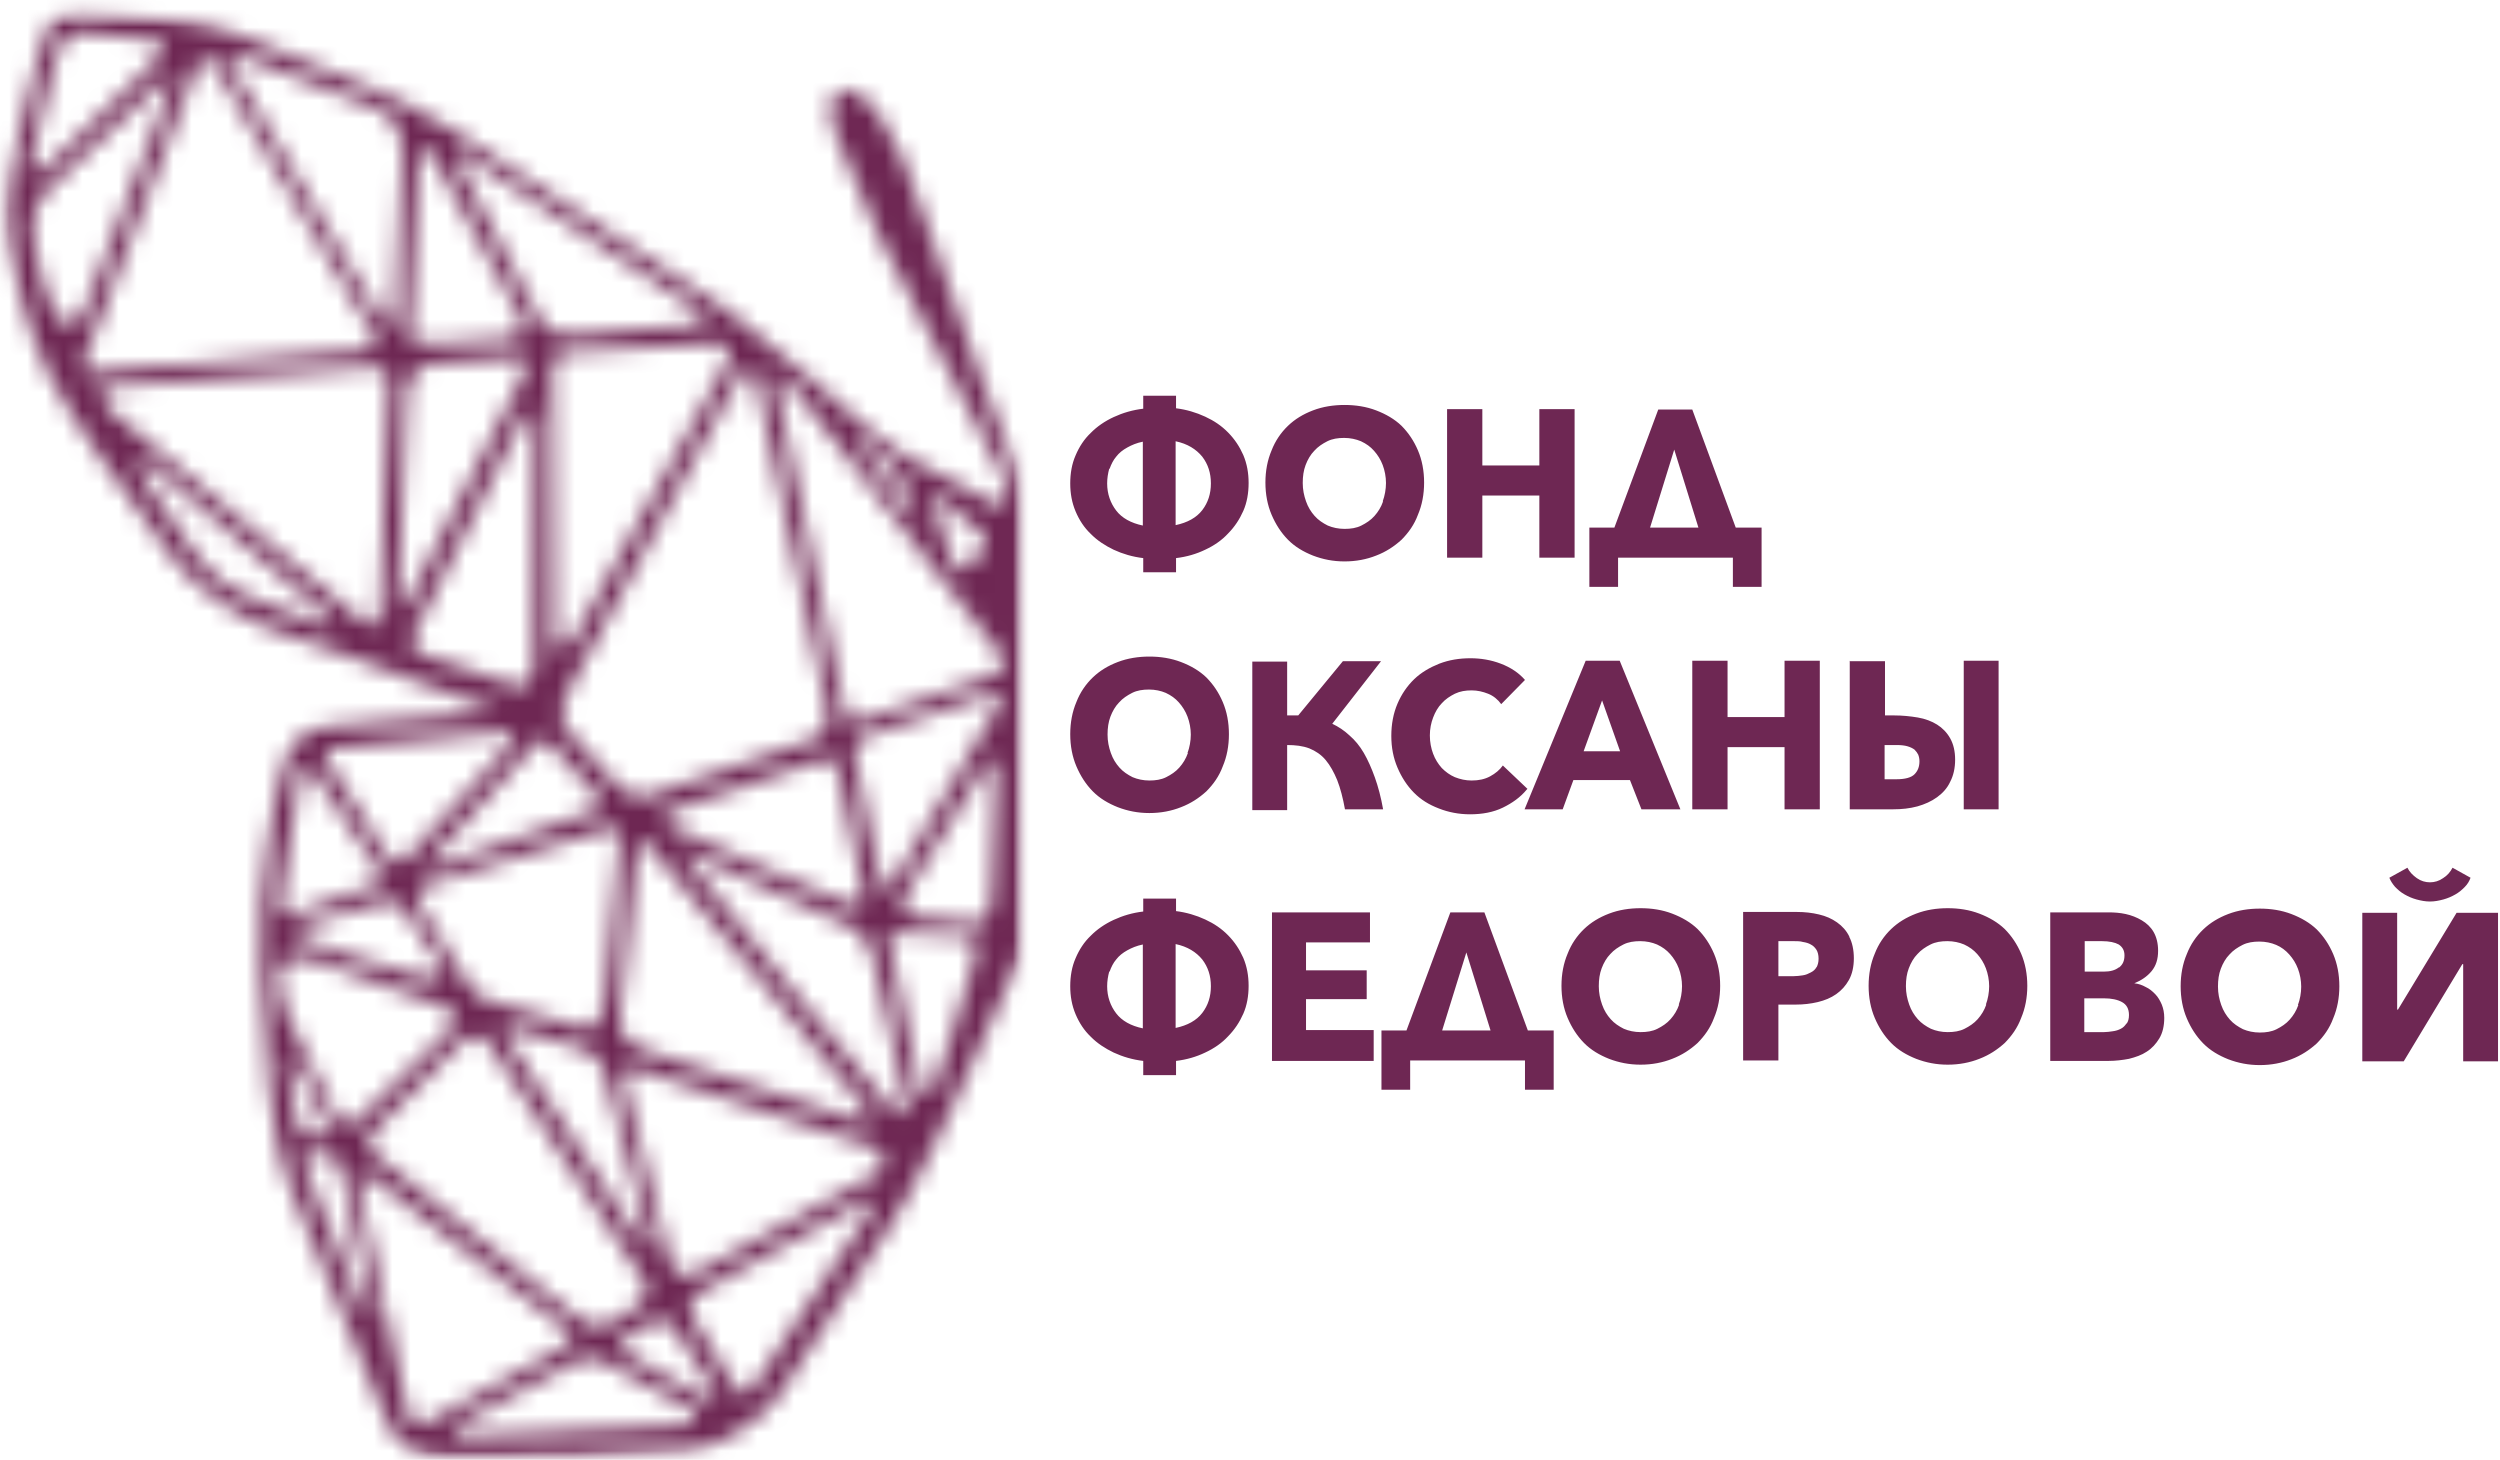
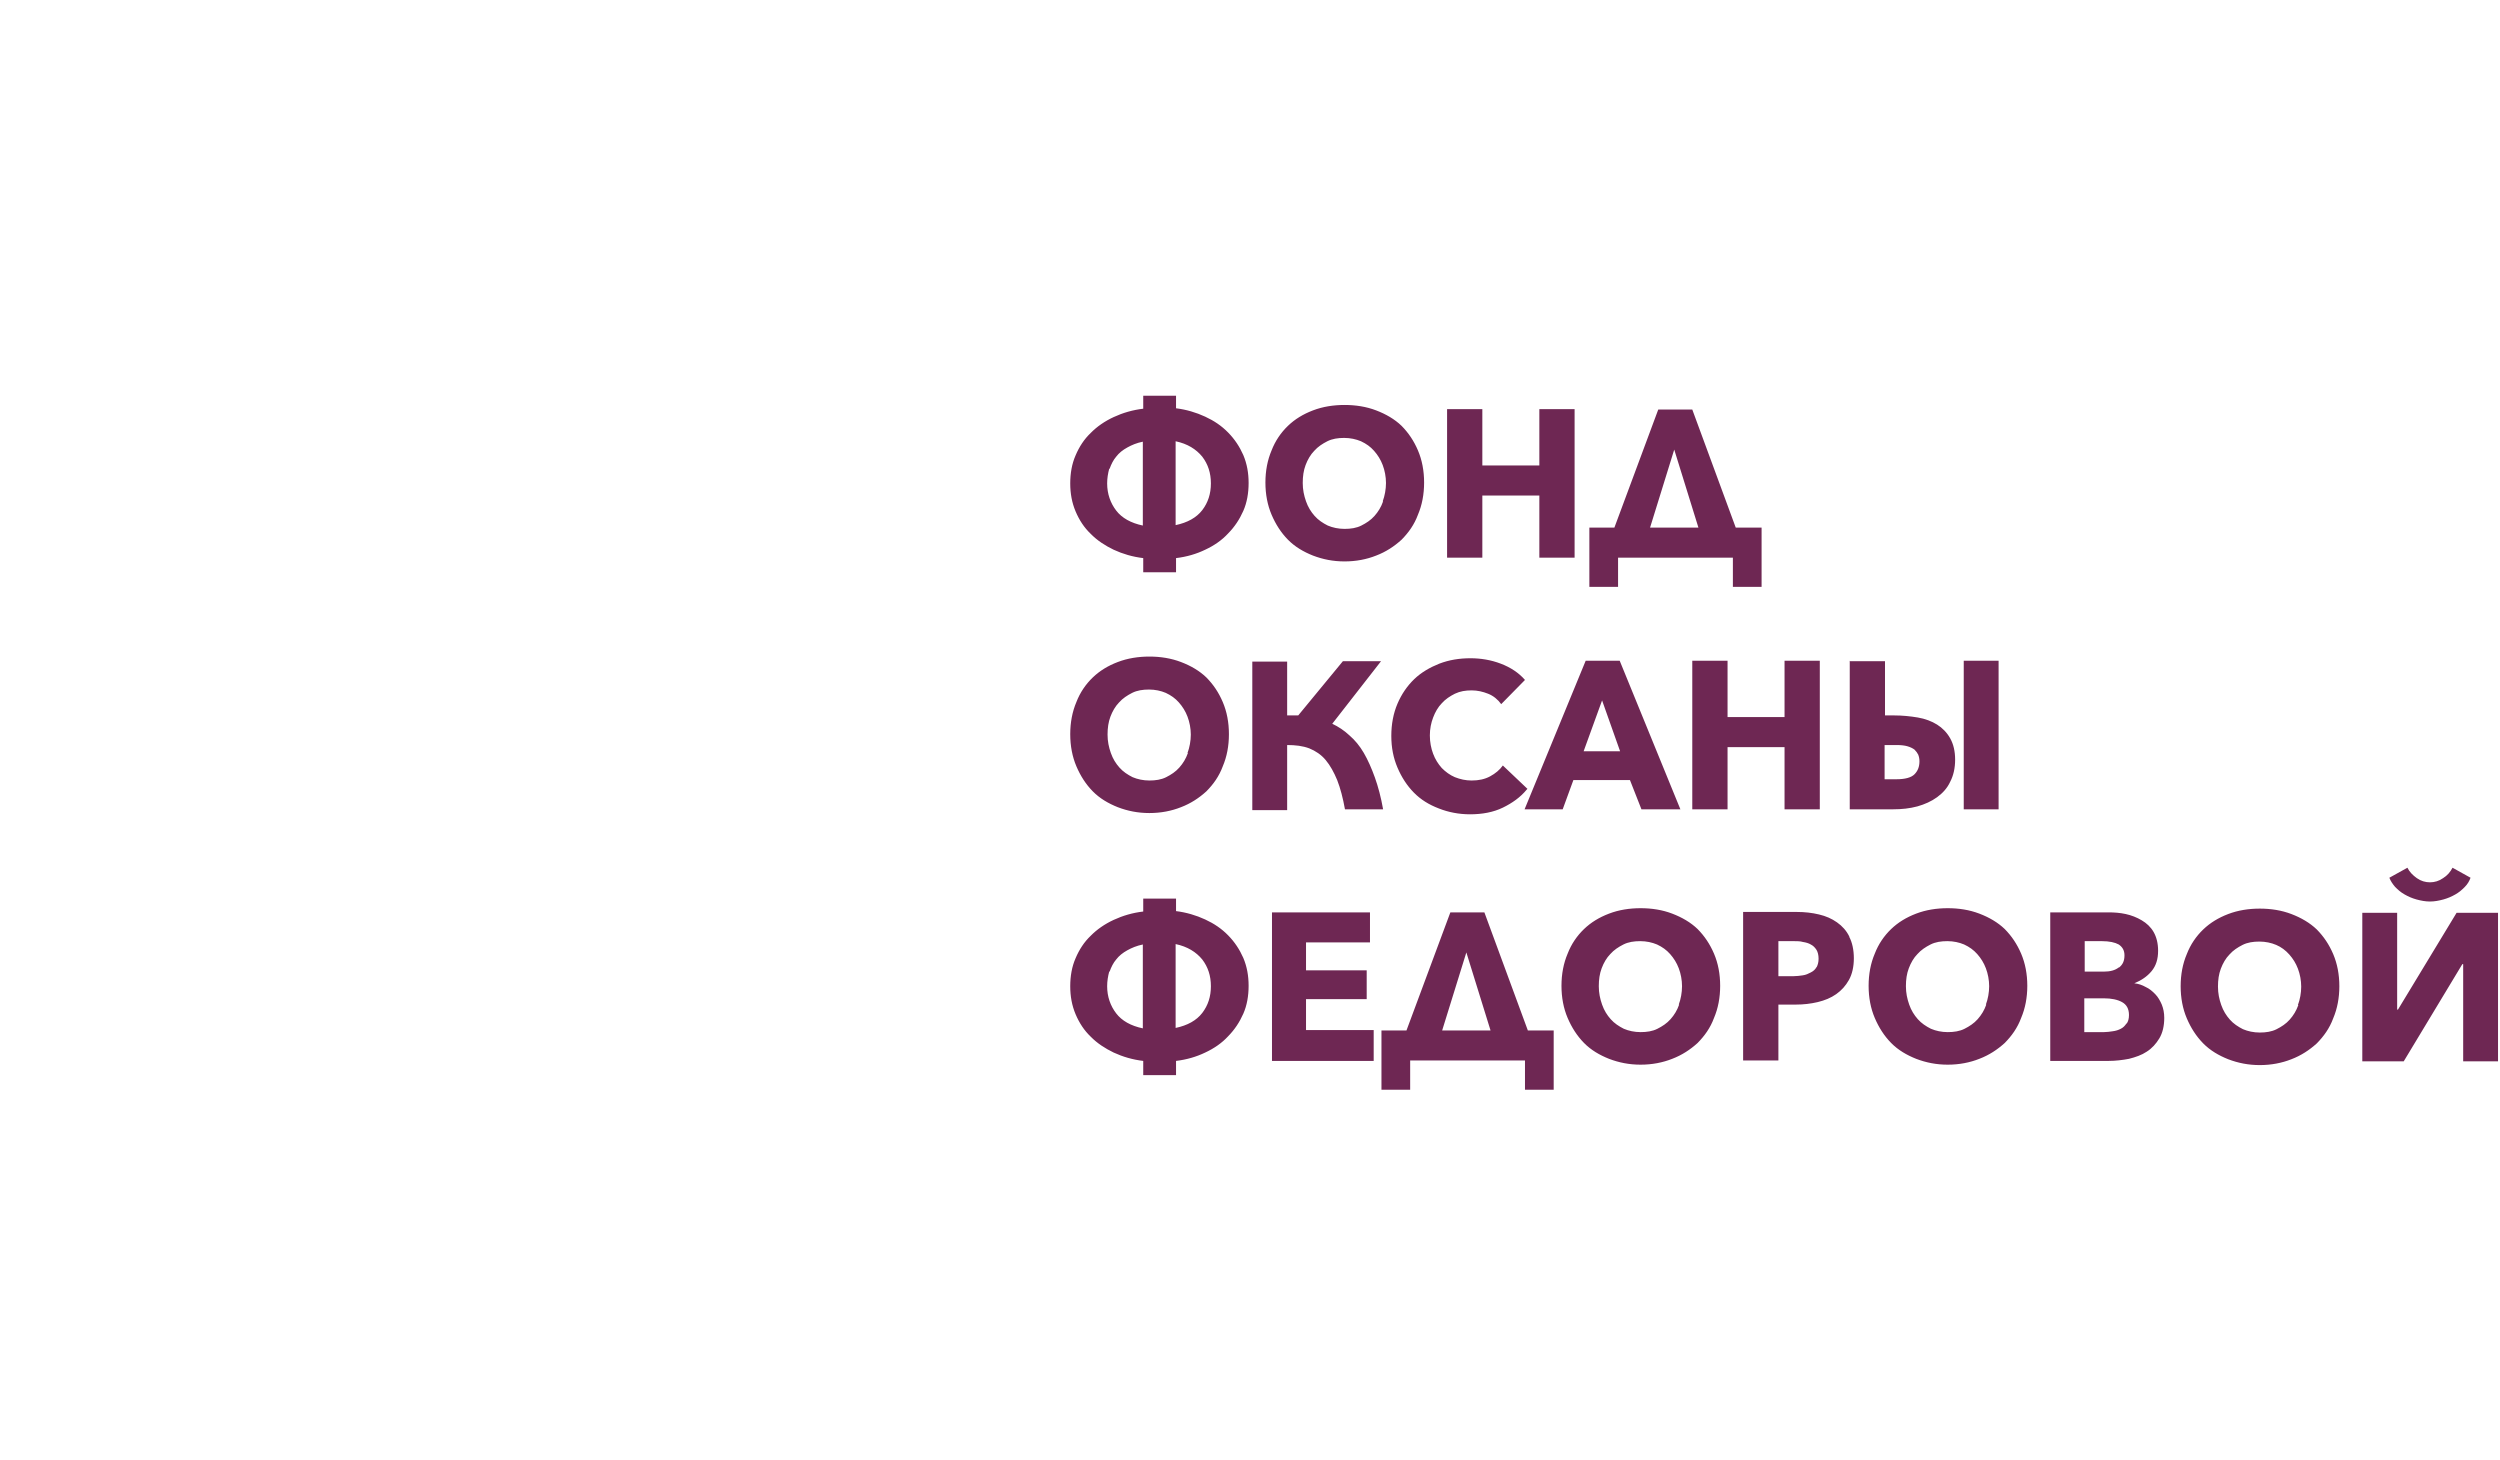
<svg xmlns="http://www.w3.org/2000/svg" width="137" height="80" viewBox="0 0 137 80" fill="none">
  <mask id="mask0_791_21657" style="mask-type:luminance" maskUnits="userSpaceOnUse" x="0" y="0" width="56" height="80">
    <path d="M55.953 26.513C55.953 26.513 51.683 15.377 50.47 11.421C49.257 7.466 47.414 4.516 46.066 4.973C44.605 5.613 46.358 8.655 48.133 12.862C50.807 18.396 55.503 26.674 55.279 26.948C55.054 27.222 54.829 27.771 54.829 27.771C54.829 27.771 51.054 25.873 49.571 24.981C48.111 24.09 47.099 23.129 44.358 20.705C41.617 18.282 39.01 16.429 39.01 16.429C39.01 16.429 26.988 8.517 24.988 7.237C22.988 5.956 20.921 5.087 20.921 5.087C20.921 5.087 15.685 2.892 13.393 2.023C11.124 1.154 9.124 1.04 9.124 1.04C9.124 1.04 7.349 0.834 4.585 0.606C3.911 0.56 3.214 0.743 2.989 1.017C2.855 1.154 2.742 1.337 2.63 1.543C2.113 2.526 0.45 9.707 0.428 9.821C0.181 10.918 0.226 12.336 0.36 13.114C0.563 14.486 1.551 18.19 2.652 20.454C3.753 22.718 6.697 26.788 9.461 30.561C10.854 32.459 13.214 33.854 14.966 34.517C16 34.905 18.876 35.866 18.876 35.866L27.325 38.999C27.325 38.999 20.786 39.525 18.067 39.799C15.348 40.073 15.348 42.497 14.652 46.476C13.955 50.455 14.36 55.302 14.742 59.51C15.146 63.717 16.067 65.432 16.067 65.432C16.067 65.432 19.573 73.756 21.056 77.529C21.573 78.809 21.797 78.992 22.337 79.335C23.393 79.998 25.191 79.884 25.954 79.884C28.696 79.861 35.235 79.77 37.797 79.427C41.055 78.992 42.785 76.294 42.785 76.294C42.785 76.294 47.504 68.999 48.762 67.193C50.02 65.364 52.223 60.562 52.223 60.562L55.998 52.238V26.513H55.975H55.953ZM48.874 48.465C48.874 48.465 48.335 48.923 48.2 48.122C48.066 47.322 46.875 41.605 46.875 41.605C46.875 41.605 46.515 40.714 47.414 40.37C48.313 40.028 54.312 38.015 54.312 38.015C54.312 38.015 55.121 37.855 54.672 38.724C54.222 39.593 48.874 48.488 48.874 48.488V48.465ZM33.257 45.447C33.257 45.447 34.021 45.058 33.954 45.973C33.864 46.91 33.145 54.845 33.145 54.845C33.145 54.845 32.965 56.651 31.887 56.331C30.786 56.011 26.696 54.799 26.696 54.799C26.696 54.799 26.202 54.799 25.505 53.679C24.808 52.581 22.966 49.54 22.966 49.54C22.966 49.54 22.561 48.74 23.46 48.488C24.359 48.237 33.257 45.424 33.257 45.424V45.447ZM32.561 44.441C31.954 44.738 26.786 46.499 25.056 47.093C24.696 47.208 24.314 47.368 24.112 47.436C23.91 47.505 23.707 47.551 23.64 47.459C23.415 47.208 23.842 46.842 23.842 46.842L29.303 40.805C29.303 40.805 29.752 40.348 30.111 40.736C30.606 41.239 32.718 43.572 32.718 43.572C32.718 43.572 33.257 44.098 32.538 44.441H32.561ZM24.067 52.764C24.067 52.764 24.808 53.862 23.033 53.519C21.258 53.176 16.652 51.484 16.652 51.484C16.652 51.484 15.506 51.026 16.831 50.615C18.157 50.203 20.786 49.494 20.786 49.494C20.786 49.494 21.73 49.06 22.337 50.112C22.943 51.164 24.089 52.787 24.089 52.787L24.067 52.764ZM35.145 71.355C35.01 71.469 33.572 72.727 32.808 72.681C32.449 72.658 31.999 72.475 31.415 72.018C29.595 70.554 20.719 63.397 20.719 63.397C20.719 63.397 19.708 62.803 20.472 62.002C21.236 61.202 25.258 57.132 25.258 57.132C25.258 57.132 26.202 56.286 26.763 57.132C27.325 57.978 35.033 69.8 35.033 69.8C35.033 69.8 35.909 70.76 35.145 71.332V71.355ZM34.606 67.284C33.28 65.318 28.134 57.429 28.134 57.429C28.134 57.429 26.988 55.988 28.404 56.423C29.819 56.834 31.774 57.429 31.774 57.429C31.774 57.429 33.1 57.795 33.235 59.121C33.662 60.859 35.392 67.216 35.392 67.216C35.392 67.216 36.089 69.525 34.628 67.33L34.606 67.284ZM34.224 53.519L34.92 46.453C34.92 46.453 34.92 45.698 35.549 46.339C36.201 46.956 47.414 60.722 47.414 60.722C47.414 60.722 47.976 61.636 47.009 61.408C46.245 61.225 39.729 59.03 37.01 58.115C36.291 57.863 34.898 57.498 34.336 56.972C34.134 56.674 33.931 56.194 33.954 55.851C33.954 55.462 34.224 53.542 34.224 53.542V53.519ZM36.943 44.372C38.066 43.938 45.054 41.628 45.054 41.628C45.054 41.628 45.639 41.331 45.931 42.269C46.2 43.206 47.302 48.831 47.302 48.831C47.302 48.831 47.526 49.86 46.403 49.494C45.257 49.128 36.785 45.287 36.785 45.287C36.785 45.287 35.819 44.784 36.965 44.372H36.943ZM53.481 50.592C52.627 50.592 50.2 50.249 50.2 50.249C50.2 50.249 49.706 50.249 49.526 49.86C49.346 49.471 49.751 48.808 49.751 48.808L54.02 41.925C54.02 41.925 54.605 40.782 54.582 42.772C54.56 44.784 54.357 48.991 54.357 48.991C54.357 48.991 54.357 50.569 53.504 50.592H53.481ZM50.358 59.373L48.807 51.964C48.807 51.964 48.29 51.072 49.346 51.095C50.403 51.141 53.032 51.324 53.032 51.324C53.032 51.324 53.706 51.209 53.414 52.558C53.099 53.907 51.279 59.373 51.279 59.373C51.279 59.373 51.099 60.059 50.785 60.059C50.47 60.059 50.38 59.395 50.38 59.395L50.358 59.373ZM48.874 60.767C47.863 59.853 37.819 47.299 37.819 47.299C37.819 47.299 37.077 46.384 37.999 46.842C38.92 47.299 46.335 50.638 46.335 50.638C46.335 50.638 47.571 51.049 47.886 52.65C48.223 54.251 49.661 60.402 49.661 60.402C49.661 60.402 49.863 61.705 48.852 60.79L48.874 60.767ZM48.178 64.243C47.144 64.769 38.313 69.663 38.313 69.663C38.313 69.663 37.1 70.463 36.718 69.137C36.336 67.81 34.291 59.601 34.291 59.601C34.291 59.601 33.864 58.275 34.965 58.595C36.201 59.007 47.908 62.871 47.908 62.871C47.908 62.871 48.874 63.466 48.2 64.22L48.178 64.243ZM40.268 76.019C39.661 75.105 38.111 72.452 38.111 72.452C38.111 72.452 37.325 71.263 38.336 70.829C39.504 70.12 47.212 65.89 47.212 65.89C47.212 65.89 48.38 65.364 47.481 66.69C46.583 68.016 41.369 75.882 41.369 75.882C41.369 75.882 40.875 76.934 40.291 76.019H40.268ZM38.448 76.522C37.302 75.928 34.269 74.144 34.269 74.144C34.269 74.144 33.819 73.733 34.201 73.367C34.313 73.253 34.471 73.138 34.696 73.001C35.684 72.384 36.426 72.041 36.965 72.795C37.527 73.55 39.032 75.997 39.032 75.997C39.032 75.997 39.594 77.14 38.448 76.545V76.522ZM25.415 77.872L31.302 74.762C31.302 74.762 32.246 74.099 33.167 74.647C33.909 75.082 36.561 76.545 37.594 77.094C37.864 77.231 38.201 77.414 38.156 77.734C38.133 77.917 37.931 78.123 37.257 78.123C35.842 78.169 25.842 78.695 25.842 78.695C25.842 78.695 24.988 78.695 24.876 78.421C24.786 78.146 25.415 77.826 25.415 77.826V77.872ZM19.775 65.478C19.775 65.478 19.258 63.649 20.719 64.769C22.179 65.89 30.921 72.772 30.921 72.772C30.921 72.772 31.797 73.275 30.786 73.893C29.797 74.51 23.28 78.009 23.28 78.009C23.28 78.009 22.561 78.489 22.314 77.277C22.067 76.065 19.775 65.501 19.775 65.501V65.478ZM17.483 63.169C18.719 63.26 18.629 63.992 18.854 64.838C19.078 65.684 20.022 70.143 20.022 70.143L20.314 71.881C20.314 71.881 20.404 73.138 19.685 71.355C18.944 69.548 16.809 64.22 16.809 64.22C16.809 64.22 16.247 63.077 17.483 63.169ZM16.18 58.275C16.741 59.281 17.708 61.225 17.708 61.225C17.708 61.225 18.449 62.185 17.393 62.322C16.36 62.483 16.202 61.248 16.202 61.248L15.865 59.007C15.865 59.007 15.618 57.269 16.18 58.275ZM17.55 52.741C19.236 53.267 24.561 55.234 24.561 55.234C24.561 55.234 25.28 55.577 24.651 56.446C24.202 56.857 19.64 61.339 19.64 61.339C19.64 61.339 18.966 62.208 18.404 61.111C17.843 60.013 15.955 56.08 15.955 56.08C15.955 56.08 15.393 54.845 15.303 53.999C15.146 52.558 15.843 52.193 17.528 52.718L17.55 52.741ZM17.213 42.383C17.91 43.389 20.696 47.574 20.696 47.574C20.696 47.574 21.348 48.191 20.472 48.534C19.618 48.877 16.292 50.02 16.292 50.02C16.292 50.02 15.258 50.5 15.416 49.288C15.595 48.077 16.404 42.52 16.404 42.52C16.404 42.52 16.719 41.651 17.168 42.36L17.213 42.383ZM27.797 40.096C27.797 40.096 28.561 40.165 27.842 40.942C27.123 41.72 22.202 47.116 22.202 47.116C22.202 47.116 21.707 47.574 21.146 46.796C20.584 46.041 17.977 41.742 17.977 41.742C17.977 41.742 17.528 41.034 18.247 41.011C19.281 40.897 27.775 40.096 27.775 40.096H27.797ZM22.898 34.288C23.528 33.053 28.269 23.678 28.269 23.678C28.269 23.678 29.348 21.3 29.303 23.381C29.28 25.484 29.258 36.415 29.258 36.415C29.258 36.415 29.213 37.809 28.359 37.604C27.527 37.352 24.427 36.277 23.325 35.912C23.078 35.82 22.786 35.729 22.696 35.546C22.584 35.34 22.561 34.951 22.876 34.311L22.898 34.288ZM8.742 25.873C10.764 27.611 18.067 33.831 18.067 33.831C18.067 33.831 18.337 34.448 17.753 34.288C17.191 34.128 15.326 33.396 14.045 32.893C13.326 32.619 12.607 32.253 12.315 32.001C11.798 31.567 10.989 30.812 10.472 30.035C9.641 28.8 7.911 26.262 7.911 26.262C7.911 26.262 6.765 24.135 8.764 25.873H8.742ZM6.293 21.186C7.618 21.026 17.528 20.317 19.753 20.179C20.022 20.179 20.314 20.157 20.517 20.134C20.629 20.134 20.854 20.179 20.988 20.271C21.191 20.385 21.326 20.614 21.303 21.117C21.213 22.375 20.809 33.808 20.809 33.808C20.809 33.808 20.629 34.585 20 34.151C19.371 33.716 6.09 22.535 6.09 22.535C6.09 22.535 4.81 21.369 6.315 21.186H6.293ZM8.382 3.51C7.124 4.859 2.563 9.181 2.563 9.181C2.563 9.181 1.439 10.118 1.776 8.449C2.023 7.237 2.607 4.996 2.877 3.898C2.989 3.487 3.079 3.029 3.192 2.755C3.371 2.321 3.776 1.772 4.585 1.795C5.911 1.84 8.495 2.206 8.495 2.206C8.495 2.206 9.641 2.161 8.36 3.51H8.382ZM9.304 4.882C9.034 5.705 5.641 14.394 4.765 16.681C4.63 17.024 4.473 17.39 4.315 17.527C4.023 17.824 3.529 18.053 3.012 17.115C2.203 15.675 1.866 13.182 1.866 13.182C1.866 13.182 1.506 11.444 2.563 10.461C3.619 9.478 8.764 4.584 8.764 4.584C8.764 4.584 9.618 3.921 9.304 4.859V4.882ZM11.753 3.578C12.315 4.607 20.449 18.304 20.449 18.304C20.449 18.304 20.899 19.128 20.045 19.196C19.303 19.265 8.63 20.111 5.866 20.317C5.461 20.34 5.124 20.408 5.012 20.408C4.877 20.408 4.697 20.362 4.63 20.179C4.54 19.882 4.742 19.333 4.855 19.059C4.899 18.922 5.371 17.778 5.371 17.778L10.832 3.555C10.832 3.555 11.236 2.572 11.775 3.578H11.753ZM22.022 8.746C21.955 10.827 21.752 15.949 21.618 17.161C21.438 18.464 20.674 17.138 20.674 17.138L12.652 3.578C12.652 3.578 12.495 3.144 12.742 2.984C12.921 2.847 14.472 3.555 14.472 3.555C14.472 3.555 19.685 5.476 20.764 6.002C21.573 6.414 21.865 7.123 22 7.671C22.067 7.854 22.067 8.197 22.045 8.746H22.022ZM22.292 21.757C22.292 21.757 22.269 20.065 23.752 19.928C25.303 19.745 28.247 19.585 28.247 19.585C28.247 19.585 29.145 19.471 28.718 20.477C28.269 21.483 22.539 32.596 22.539 32.596C22.539 32.596 22.112 33.465 21.932 33.419C21.752 33.373 21.82 32.527 21.82 32.527L22.314 21.757H22.292ZM28.584 17.435C28.718 17.756 28.853 18.442 27.707 18.579C26.247 18.762 23.955 18.83 23.955 18.83C23.955 18.83 23.393 18.899 22.854 18.83C22.427 18.785 22.494 18.076 22.494 18.076L22.943 8.586C22.943 8.586 22.988 7.237 23.91 8.906C24.719 10.37 27.707 15.835 28.404 17.138C28.494 17.321 28.516 17.367 28.561 17.435H28.584ZM37.909 17.824C36.538 18.007 31.595 18.35 31.595 18.35C31.595 18.35 30.831 18.35 30.314 18.213C29.819 18.053 29.572 17.481 29.572 17.481L25.145 9.043C25.145 9.043 24.786 8.152 25.595 8.586C26.426 9.043 38.381 17.092 38.381 17.092C38.381 17.092 38.943 17.733 37.886 17.824H37.909ZM39.931 19.699C39.931 19.699 32.201 33.831 31.437 35.02C30.673 36.209 30.381 34.974 30.381 34.974C30.381 34.974 30.224 20.911 30.269 20.111C30.314 19.311 31.168 19.311 31.168 19.311C31.168 19.311 38.156 18.853 39.19 18.807C40.246 18.762 39.909 19.699 39.909 19.699H39.931ZM41.482 20.98C41.819 22.306 44.515 34.997 45.122 37.901C45.212 38.267 45.324 38.678 45.347 38.953C45.414 39.41 45.347 40.073 44.74 40.439C44.627 40.508 44.066 40.691 43.841 40.782C42.066 41.377 37.886 42.794 36.381 43.32C36.021 43.435 35.572 43.686 35.145 43.663C34.763 43.663 34.224 43.458 33.639 42.84C32.404 41.537 31.078 40.005 31.078 40.005C31.078 40.005 30.381 39.227 31.19 37.764C31.999 36.3 40.605 20.454 40.605 20.454C40.605 20.454 41.1 19.493 41.482 21.003V20.98ZM50.02 28.274C49.796 28.023 49.616 27.817 49.616 27.817L47.436 24.89C47.436 24.89 47.212 24.57 47.167 24.478C47.032 24.204 46.897 23.792 47.594 24.364C48.605 25.21 49.346 25.919 49.796 26.994C50.268 28.091 50.245 28.526 49.998 28.274H50.02ZM53.728 30.332C53.077 31.041 52.694 31.407 52.425 31.178C52.2 30.995 52.11 30.561 52.11 30.561L51.189 27.725C51.189 27.725 50.829 26.742 51.504 27.268C52.2 27.794 53.706 29.166 53.706 29.166C53.706 29.166 54.335 29.692 53.751 30.332H53.728ZM54.312 37.055C53.009 37.558 47.279 39.456 47.279 39.456C47.279 39.456 46.47 39.936 46.223 38.678C45.976 37.421 42.785 22.352 42.785 22.352C42.785 22.352 42.088 19.448 43.594 21.391C45.099 23.358 54.784 35.797 54.784 35.797C54.784 35.797 55.616 36.529 54.29 37.032L54.312 37.055Z" fill="white" />
  </mask>
  <g mask="url(#mask0_791_21657)">
    <mask id="mask1_791_21657" style="mask-type:luminance" maskUnits="userSpaceOnUse" x="0" y="0" width="56" height="80">
      <path d="M55.998 0.537H0.181V79.998H55.998V0.537Z" fill="white" />
    </mask>
    <g mask="url(#mask1_791_21657)">
-       <rect width="57.884" height="81.474" transform="matrix(1 0 0 -1 -0.111 80.365)" fill="#6E2753" />
-     </g>
+       </g>
  </g>
  <path d="M64.447 49.243H62.649V49.952C62.065 50.02 61.525 50.18 61.031 50.409C60.537 50.638 60.11 50.935 59.773 51.278C59.413 51.621 59.144 52.033 58.941 52.513C58.739 52.97 58.649 53.496 58.649 54.045C58.649 54.594 58.739 55.097 58.941 55.577C59.144 56.057 59.413 56.469 59.773 56.812C60.132 57.178 60.559 57.452 61.031 57.681C61.525 57.909 62.065 58.069 62.649 58.138V58.916H64.447V58.138C65.031 58.069 65.57 57.909 66.042 57.681C66.536 57.452 66.963 57.155 67.3 56.789C67.66 56.423 67.93 56.011 68.132 55.554C68.334 55.097 68.424 54.571 68.424 54.022C68.424 53.473 68.334 52.97 68.132 52.49C67.93 52.033 67.66 51.621 67.3 51.255C66.941 50.889 66.536 50.615 66.042 50.386C65.548 50.158 65.008 49.998 64.447 49.929V49.22V49.243ZM60.806 53.245C60.896 52.993 61.009 52.764 61.166 52.581C61.323 52.376 61.525 52.216 61.773 52.078C62.02 51.941 62.289 51.827 62.627 51.758V56.354C61.975 56.217 61.48 55.943 61.166 55.531C60.851 55.12 60.672 54.617 60.672 54.045C60.672 53.77 60.717 53.496 60.784 53.245H60.806ZM65.885 55.508C65.57 55.92 65.076 56.194 64.424 56.331V51.735C65.076 51.873 65.548 52.17 65.885 52.581C66.199 52.993 66.357 53.473 66.357 54.045C66.357 54.617 66.199 55.097 65.885 55.508ZM75.278 58.115V56.446H71.57V54.754H74.895V53.176H71.57V51.644H75.075V49.998H69.705V58.138H75.278V58.115ZM83.569 58.115V59.716H85.142V56.469H83.726L81.344 49.998H79.48L77.075 56.469H75.704V59.716H77.277V58.115H83.592H83.569ZM80.356 52.193L81.682 56.469H79.03L80.356 52.193ZM93.928 52.261C93.703 51.735 93.411 51.301 93.029 50.912C92.647 50.546 92.175 50.272 91.636 50.066C91.097 49.86 90.513 49.769 89.906 49.769C89.299 49.769 88.715 49.86 88.176 50.066C87.636 50.272 87.187 50.546 86.805 50.912C86.423 51.278 86.108 51.735 85.906 52.261C85.681 52.787 85.569 53.382 85.569 54.022C85.569 54.662 85.681 55.257 85.906 55.783C86.131 56.309 86.423 56.766 86.805 57.155C87.187 57.544 87.659 57.818 88.176 58.024C88.715 58.23 89.277 58.344 89.906 58.344C90.535 58.344 91.119 58.23 91.636 58.024C92.175 57.818 92.625 57.521 93.029 57.155C93.411 56.766 93.726 56.331 93.928 55.783C94.153 55.257 94.265 54.662 94.265 54.022C94.265 53.382 94.153 52.787 93.928 52.261ZM92.018 55.051C91.906 55.371 91.748 55.623 91.546 55.851C91.344 56.08 91.097 56.24 90.827 56.377C90.558 56.514 90.243 56.56 89.906 56.56C89.569 56.56 89.254 56.492 88.985 56.377C88.715 56.24 88.468 56.08 88.266 55.851C88.063 55.623 87.906 55.371 87.794 55.051C87.681 54.731 87.614 54.411 87.614 54.045C87.614 53.679 87.659 53.359 87.771 53.062C87.883 52.764 88.041 52.49 88.243 52.284C88.445 52.056 88.692 51.895 88.962 51.758C89.232 51.621 89.546 51.575 89.883 51.575C90.22 51.575 90.535 51.644 90.805 51.758C91.097 51.895 91.322 52.056 91.524 52.284C91.726 52.513 91.883 52.764 91.996 53.062C92.108 53.359 92.175 53.702 92.175 54.045C92.175 54.388 92.108 54.754 91.996 55.051H92.018ZM101.343 51.324C101.186 51.004 100.961 50.752 100.669 50.546C100.377 50.34 100.063 50.203 99.681 50.112C99.299 50.02 98.894 49.975 98.467 49.975H95.523V58.115H97.456V55.051H98.422C98.827 55.051 99.231 55.005 99.613 54.914C99.995 54.822 100.332 54.685 100.624 54.479C100.916 54.273 101.141 54.022 101.321 53.702C101.501 53.382 101.591 52.97 101.591 52.513C101.591 52.056 101.501 51.644 101.343 51.347V51.324ZM99.546 52.993C99.478 53.13 99.366 53.222 99.231 53.29C99.096 53.359 98.962 53.428 98.782 53.45C98.624 53.473 98.445 53.496 98.265 53.496H97.456V51.575H98.31C98.49 51.575 98.647 51.575 98.804 51.621C98.962 51.644 99.119 51.69 99.231 51.758C99.366 51.827 99.456 51.918 99.546 52.056C99.613 52.17 99.658 52.33 99.658 52.536C99.658 52.742 99.613 52.879 99.546 53.016V52.993ZM110.759 52.261C110.534 51.735 110.242 51.301 109.86 50.912C109.478 50.546 109.006 50.272 108.467 50.066C107.927 49.86 107.343 49.769 106.736 49.769C106.13 49.769 105.545 49.86 105.006 50.066C104.467 50.272 104.017 50.546 103.635 50.912C103.253 51.278 102.939 51.735 102.737 52.261C102.512 52.787 102.4 53.382 102.4 54.022C102.4 54.662 102.512 55.257 102.737 55.783C102.961 56.309 103.253 56.766 103.635 57.155C104.017 57.544 104.489 57.818 105.006 58.024C105.545 58.23 106.107 58.344 106.736 58.344C107.366 58.344 107.95 58.23 108.467 58.024C109.006 57.818 109.455 57.521 109.86 57.155C110.242 56.766 110.556 56.331 110.759 55.783C110.983 55.257 111.096 54.662 111.096 54.022C111.096 53.382 110.983 52.787 110.759 52.261ZM108.849 55.051C108.736 55.371 108.579 55.623 108.377 55.851C108.174 56.08 107.927 56.24 107.658 56.377C107.388 56.514 107.073 56.56 106.736 56.56C106.399 56.56 106.085 56.492 105.815 56.377C105.545 56.24 105.298 56.08 105.096 55.851C104.894 55.623 104.736 55.371 104.624 55.051C104.512 54.731 104.444 54.411 104.444 54.045C104.444 53.679 104.489 53.359 104.602 53.062C104.714 52.764 104.871 52.49 105.074 52.284C105.276 52.056 105.523 51.895 105.793 51.758C106.062 51.621 106.377 51.575 106.714 51.575C107.051 51.575 107.366 51.644 107.635 51.758C107.927 51.895 108.152 52.056 108.354 52.284C108.556 52.513 108.714 52.764 108.826 53.062C108.938 53.359 109.006 53.702 109.006 54.045C109.006 54.388 108.938 54.754 108.826 55.051H108.849ZM118.466 55.051C118.376 54.845 118.264 54.639 118.106 54.479C117.949 54.319 117.792 54.182 117.59 54.091C117.387 53.976 117.185 53.908 116.96 53.885C117.342 53.725 117.657 53.519 117.904 53.222C118.151 52.924 118.264 52.559 118.264 52.101C118.264 51.69 118.174 51.347 118.017 51.072C117.859 50.798 117.635 50.592 117.365 50.432C117.095 50.272 116.803 50.158 116.489 50.089C116.174 50.02 115.859 49.998 115.545 49.998H112.354V58.138H115.545C115.927 58.138 116.309 58.092 116.668 58.024C117.028 57.932 117.365 57.818 117.635 57.635C117.927 57.452 118.151 57.2 118.331 56.903C118.511 56.606 118.601 56.217 118.601 55.783C118.601 55.508 118.556 55.28 118.466 55.051ZM116.107 53.016C115.904 53.176 115.635 53.245 115.275 53.245H114.242V51.575H115.185C115.59 51.575 115.904 51.644 116.107 51.758C116.309 51.895 116.421 52.078 116.421 52.353C116.421 52.65 116.331 52.856 116.129 53.016H116.107ZM116.534 56.08C116.444 56.217 116.354 56.309 116.219 56.377C116.084 56.446 115.949 56.492 115.77 56.514C115.612 56.537 115.455 56.56 115.298 56.56H114.219V54.708H115.298C115.702 54.708 116.039 54.777 116.286 54.914C116.534 55.051 116.668 55.28 116.668 55.623C116.668 55.828 116.623 55.989 116.534 56.103V56.08ZM127.859 52.284C127.634 51.758 127.342 51.324 126.96 50.935C126.578 50.569 126.106 50.295 125.567 50.089C125.027 49.883 124.443 49.792 123.837 49.792C123.23 49.792 122.646 49.883 122.106 50.089C121.567 50.295 121.118 50.569 120.736 50.935C120.354 51.301 120.039 51.758 119.837 52.284C119.612 52.81 119.5 53.405 119.5 54.045C119.5 54.685 119.612 55.28 119.837 55.806C120.061 56.331 120.354 56.789 120.736 57.178C121.118 57.566 121.589 57.841 122.106 58.047C122.646 58.252 123.207 58.367 123.837 58.367C124.466 58.367 125.05 58.252 125.567 58.047C126.106 57.841 126.555 57.544 126.96 57.178C127.342 56.789 127.657 56.354 127.859 55.806C128.083 55.28 128.196 54.685 128.196 54.045C128.196 53.405 128.083 52.81 127.859 52.284ZM125.949 55.074C125.836 55.394 125.679 55.645 125.477 55.874C125.275 56.103 125.027 56.263 124.758 56.4C124.488 56.537 124.174 56.583 123.837 56.583C123.499 56.583 123.185 56.514 122.915 56.4C122.646 56.263 122.398 56.103 122.196 55.874C121.994 55.645 121.837 55.394 121.724 55.074C121.612 54.754 121.545 54.434 121.545 54.068C121.545 53.702 121.589 53.382 121.702 53.084C121.814 52.787 121.971 52.513 122.174 52.307C122.376 52.078 122.623 51.918 122.893 51.781C123.162 51.644 123.477 51.598 123.814 51.598C124.151 51.598 124.466 51.667 124.735 51.781C125.005 51.895 125.252 52.078 125.454 52.307C125.657 52.536 125.814 52.787 125.926 53.084C126.039 53.382 126.106 53.725 126.106 54.068C126.106 54.411 126.039 54.777 125.926 55.074H125.949ZM131.409 55.325H131.364V50.02H129.454V58.161H131.724L134.937 52.833H134.982V58.161H136.892V50.02H134.622L131.409 55.325ZM130.937 48.1C131.005 48.282 131.117 48.443 131.252 48.603C131.409 48.763 131.566 48.9 131.769 49.014C131.971 49.129 132.173 49.22 132.42 49.289C132.667 49.357 132.915 49.403 133.162 49.403C133.409 49.403 133.656 49.357 133.903 49.289C134.151 49.22 134.353 49.129 134.555 49.014C134.757 48.9 134.915 48.763 135.072 48.603C135.229 48.443 135.319 48.282 135.386 48.1L134.398 47.551C134.285 47.779 134.106 47.985 133.881 48.122C133.656 48.282 133.409 48.351 133.162 48.351C132.915 48.351 132.667 48.282 132.443 48.122C132.218 47.962 132.038 47.779 131.926 47.551L130.937 48.1Z" fill="#6E2753" />
  <path d="M67.008 38.473C66.784 37.947 66.492 37.513 66.109 37.124C65.727 36.758 65.256 36.483 64.716 36.278C64.177 36.072 63.593 35.98 62.986 35.98C62.379 35.98 61.795 36.072 61.256 36.278C60.717 36.483 60.267 36.758 59.885 37.124C59.503 37.49 59.188 37.947 58.986 38.473C58.762 38.999 58.649 39.593 58.649 40.234C58.649 40.874 58.762 41.468 58.986 41.994C59.211 42.52 59.503 42.978 59.885 43.366C60.267 43.755 60.739 44.029 61.256 44.235C61.795 44.441 62.357 44.555 62.986 44.555C63.615 44.555 64.199 44.441 64.716 44.235C65.256 44.029 65.705 43.732 66.109 43.366C66.492 42.978 66.806 42.543 67.008 41.994C67.233 41.468 67.345 40.874 67.345 40.234C67.345 39.593 67.233 38.999 67.008 38.473ZM65.098 41.263C64.986 41.583 64.829 41.834 64.626 42.063C64.424 42.292 64.177 42.452 63.907 42.589C63.638 42.726 63.323 42.772 62.986 42.772C62.649 42.772 62.334 42.703 62.065 42.589C61.795 42.452 61.548 42.292 61.346 42.063C61.143 41.834 60.986 41.583 60.874 41.263C60.761 40.943 60.694 40.622 60.694 40.257C60.694 39.891 60.739 39.571 60.851 39.273C60.964 38.976 61.121 38.702 61.323 38.496C61.525 38.267 61.773 38.107 62.042 37.97C62.312 37.833 62.627 37.787 62.964 37.787C63.301 37.787 63.615 37.855 63.885 37.97C64.177 38.107 64.402 38.267 64.604 38.496C64.806 38.724 64.963 38.976 65.076 39.273C65.188 39.571 65.256 39.913 65.256 40.257C65.256 40.599 65.188 40.965 65.076 41.263H65.098ZM70.536 44.35V40.828C70.986 40.828 71.39 40.874 71.75 41.011C72.087 41.148 72.401 41.354 72.648 41.651C72.896 41.949 73.098 42.315 73.278 42.749C73.457 43.206 73.592 43.732 73.704 44.35H75.794C75.682 43.709 75.525 43.115 75.345 42.612C75.165 42.109 74.963 41.651 74.738 41.263C74.513 40.874 74.244 40.554 73.952 40.302C73.66 40.028 73.345 39.822 73.008 39.662L75.682 36.232H73.592L71.143 39.205C71.143 39.205 70.941 39.205 70.851 39.205C70.738 39.205 70.648 39.205 70.536 39.205V36.255H68.626V44.395H70.536V44.35ZM83.704 43.229L82.356 41.949C82.176 42.2 81.951 42.383 81.659 42.543C81.367 42.703 81.03 42.772 80.648 42.772C80.311 42.772 80.019 42.703 79.727 42.589C79.457 42.475 79.21 42.292 79.008 42.086C78.805 41.857 78.648 41.606 78.536 41.308C78.423 41.011 78.356 40.668 78.356 40.302C78.356 39.936 78.423 39.616 78.536 39.319C78.648 39.022 78.805 38.747 79.008 38.541C79.21 38.313 79.457 38.153 79.727 38.016C80.019 37.878 80.311 37.833 80.648 37.833C80.963 37.833 81.255 37.901 81.547 38.016C81.839 38.13 82.086 38.336 82.266 38.587L83.569 37.261C83.232 36.872 82.783 36.575 82.243 36.369C81.704 36.163 81.142 36.072 80.581 36.072C79.974 36.072 79.412 36.163 78.873 36.369C78.356 36.575 77.884 36.849 77.502 37.215C77.12 37.581 76.805 38.038 76.581 38.564C76.356 39.09 76.244 39.685 76.244 40.325C76.244 40.965 76.356 41.537 76.581 42.063C76.805 42.589 77.098 43.046 77.48 43.435C77.862 43.824 78.311 44.098 78.85 44.304C79.367 44.51 79.951 44.624 80.558 44.624C81.232 44.624 81.839 44.51 82.356 44.258C82.873 44.007 83.322 43.687 83.659 43.275L83.704 43.229ZM86.221 42.749H89.322L89.951 44.35H92.085L88.76 36.209H86.895L83.547 44.35H85.636L86.221 42.749ZM87.794 38.382L88.782 41.171H86.782L87.794 38.382ZM99.725 44.35V36.209H97.793V39.296H94.67V36.209H92.737V44.35H94.67V40.943H97.793V44.35H99.725ZM101.366 36.209V44.35H103.748C104.22 44.35 104.647 44.304 105.074 44.19C105.478 44.075 105.838 43.915 106.152 43.687C106.467 43.458 106.714 43.183 106.871 42.84C107.051 42.497 107.141 42.086 107.141 41.629C107.141 41.171 107.051 40.782 106.871 40.462C106.691 40.142 106.444 39.891 106.152 39.708C105.86 39.525 105.5 39.388 105.096 39.319C104.692 39.25 104.242 39.205 103.793 39.205H103.298V36.232H101.388L101.366 36.209ZM103.276 40.828H103.928C104.175 40.828 104.377 40.851 104.534 40.897C104.692 40.943 104.826 41.011 104.916 41.08C105.006 41.171 105.074 41.263 105.118 41.354C105.163 41.468 105.186 41.583 105.186 41.72C105.186 42.017 105.096 42.246 104.916 42.429C104.736 42.612 104.399 42.703 103.928 42.703H103.276V40.851V40.828ZM107.613 36.209V44.35H109.523V36.209H107.613Z" fill="#6E2753" />
  <path d="M64.447 21.688H62.649V22.397C62.065 22.466 61.525 22.626 61.031 22.855C60.537 23.083 60.11 23.381 59.773 23.724C59.413 24.067 59.144 24.478 58.941 24.958C58.739 25.416 58.649 25.942 58.649 26.49C58.649 27.039 58.739 27.542 58.941 28.022C59.144 28.503 59.413 28.914 59.773 29.257C60.132 29.623 60.559 29.898 61.031 30.126C61.525 30.355 62.065 30.515 62.649 30.584V31.361H64.447V30.584C65.031 30.515 65.57 30.355 66.042 30.126C66.536 29.898 66.963 29.6 67.3 29.234C67.66 28.869 67.93 28.457 68.132 28C68.334 27.542 68.424 27.016 68.424 26.468C68.424 25.919 68.334 25.416 68.132 24.935C67.93 24.478 67.66 24.067 67.3 23.701C66.941 23.335 66.536 23.06 66.042 22.832C65.548 22.603 65.008 22.443 64.447 22.374V21.666V21.688ZM60.806 25.69C60.896 25.439 61.009 25.21 61.166 25.027C61.323 24.821 61.525 24.661 61.773 24.524C62.02 24.387 62.289 24.272 62.627 24.204V28.8C61.975 28.663 61.48 28.388 61.166 27.977C60.851 27.565 60.672 27.062 60.672 26.49C60.672 26.216 60.717 25.942 60.784 25.69H60.806ZM65.885 27.954C65.57 28.365 65.076 28.64 64.424 28.777V24.181C65.076 24.318 65.548 24.615 65.885 25.027C66.199 25.439 66.357 25.919 66.357 26.49C66.357 27.062 66.199 27.542 65.885 27.954ZM77.704 24.684C77.48 24.158 77.188 23.724 76.805 23.335C76.424 22.969 75.952 22.695 75.412 22.489C74.873 22.283 74.289 22.192 73.682 22.192C73.075 22.192 72.491 22.283 71.952 22.489C71.412 22.695 70.963 22.969 70.581 23.335C70.199 23.701 69.885 24.158 69.682 24.684C69.458 25.21 69.345 25.804 69.345 26.445C69.345 27.085 69.458 27.679 69.682 28.205C69.907 28.731 70.199 29.189 70.581 29.577C70.963 29.966 71.435 30.241 71.952 30.446C72.491 30.652 73.053 30.766 73.682 30.766C74.311 30.766 74.895 30.652 75.412 30.446C75.952 30.241 76.401 29.943 76.805 29.577C77.188 29.189 77.502 28.754 77.704 28.205C77.929 27.679 78.041 27.085 78.041 26.445C78.041 25.804 77.929 25.21 77.704 24.684ZM75.794 27.474C75.682 27.794 75.525 28.045 75.322 28.274C75.12 28.503 74.873 28.663 74.603 28.8C74.334 28.937 74.019 28.983 73.682 28.983C73.345 28.983 73.03 28.914 72.761 28.8C72.491 28.663 72.244 28.503 72.042 28.274C71.84 28.045 71.682 27.794 71.57 27.474C71.457 27.154 71.39 26.833 71.39 26.468C71.39 26.102 71.435 25.782 71.547 25.484C71.66 25.187 71.817 24.913 72.019 24.707C72.222 24.478 72.469 24.318 72.738 24.181C73.008 24.044 73.323 23.998 73.66 23.998C73.997 23.998 74.311 24.067 74.581 24.181C74.873 24.318 75.098 24.478 75.3 24.707C75.502 24.935 75.659 25.187 75.772 25.484C75.884 25.782 75.952 26.125 75.952 26.468C75.952 26.811 75.884 27.176 75.772 27.474H75.794ZM86.288 30.561V22.42H84.356V25.507H81.232V22.42H79.3V30.561H81.232V27.154H84.356V30.561H86.288ZM94.962 30.561V32.161H96.535V28.914H95.119L92.737 22.443H90.872L88.468 28.914H87.097V32.161H88.67V30.561H94.984H94.962ZM91.748 24.638L93.074 28.914H90.423L91.748 24.638Z" fill="#6E2753" />
</svg>